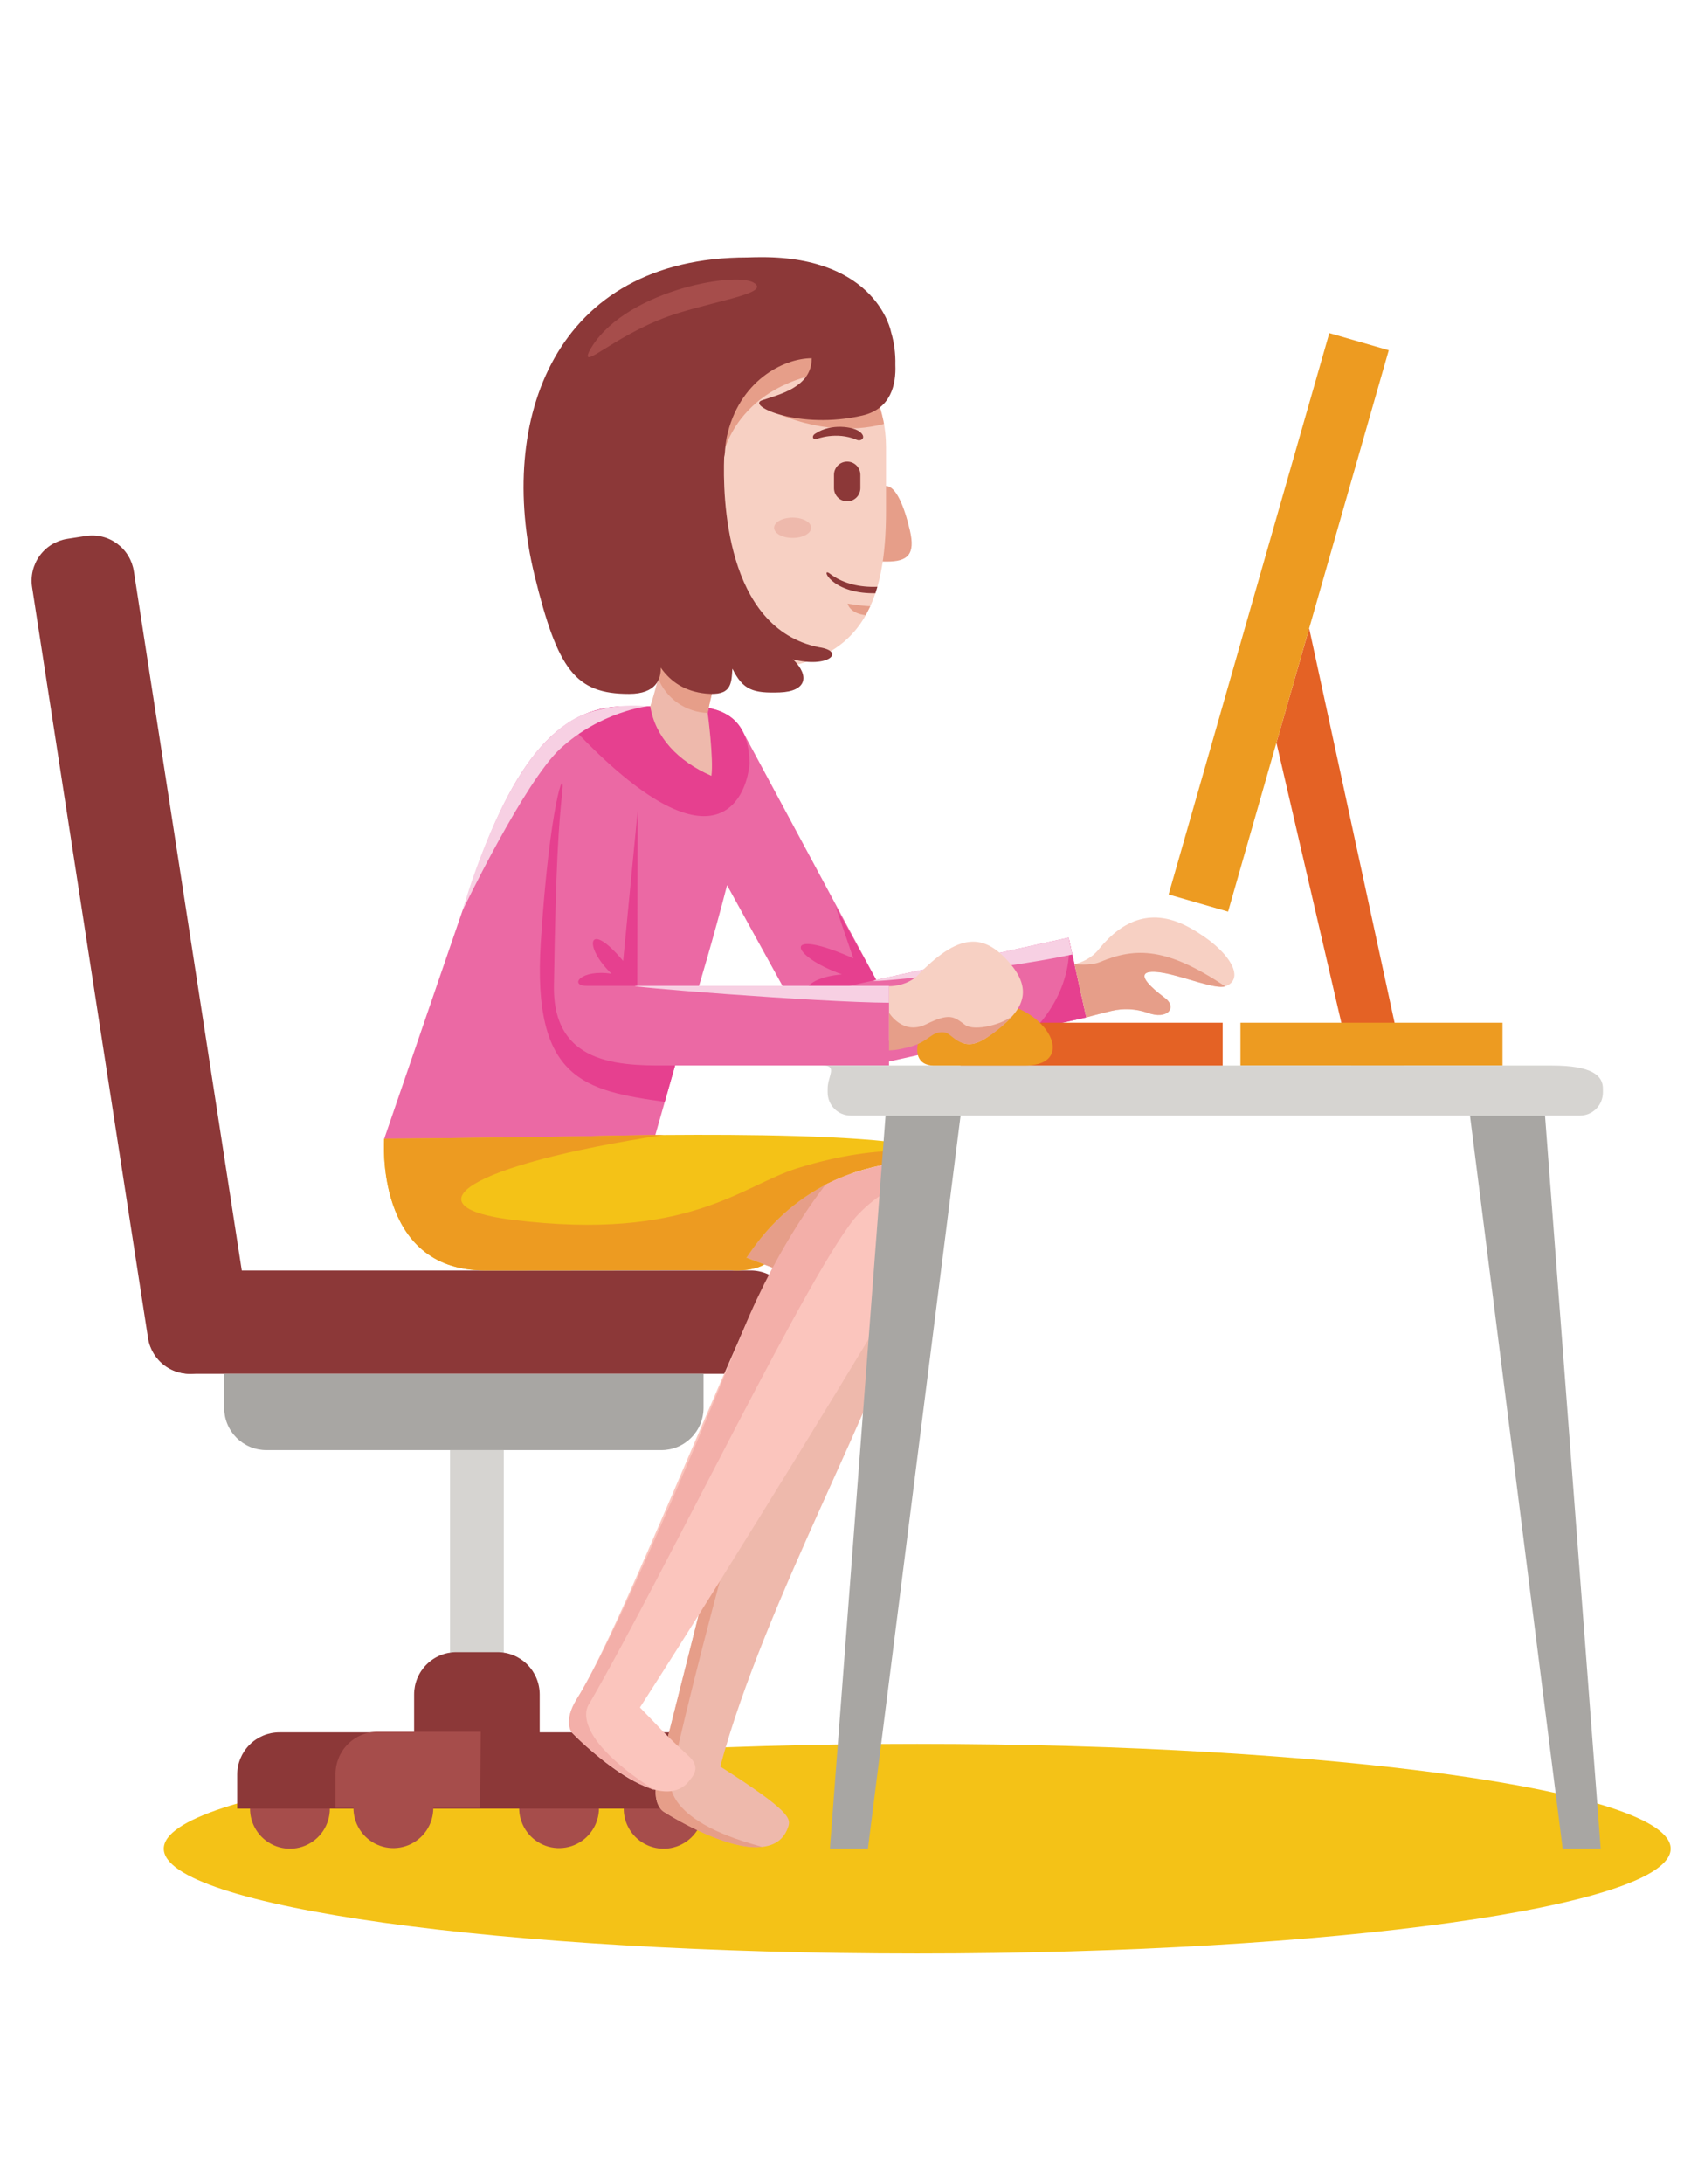
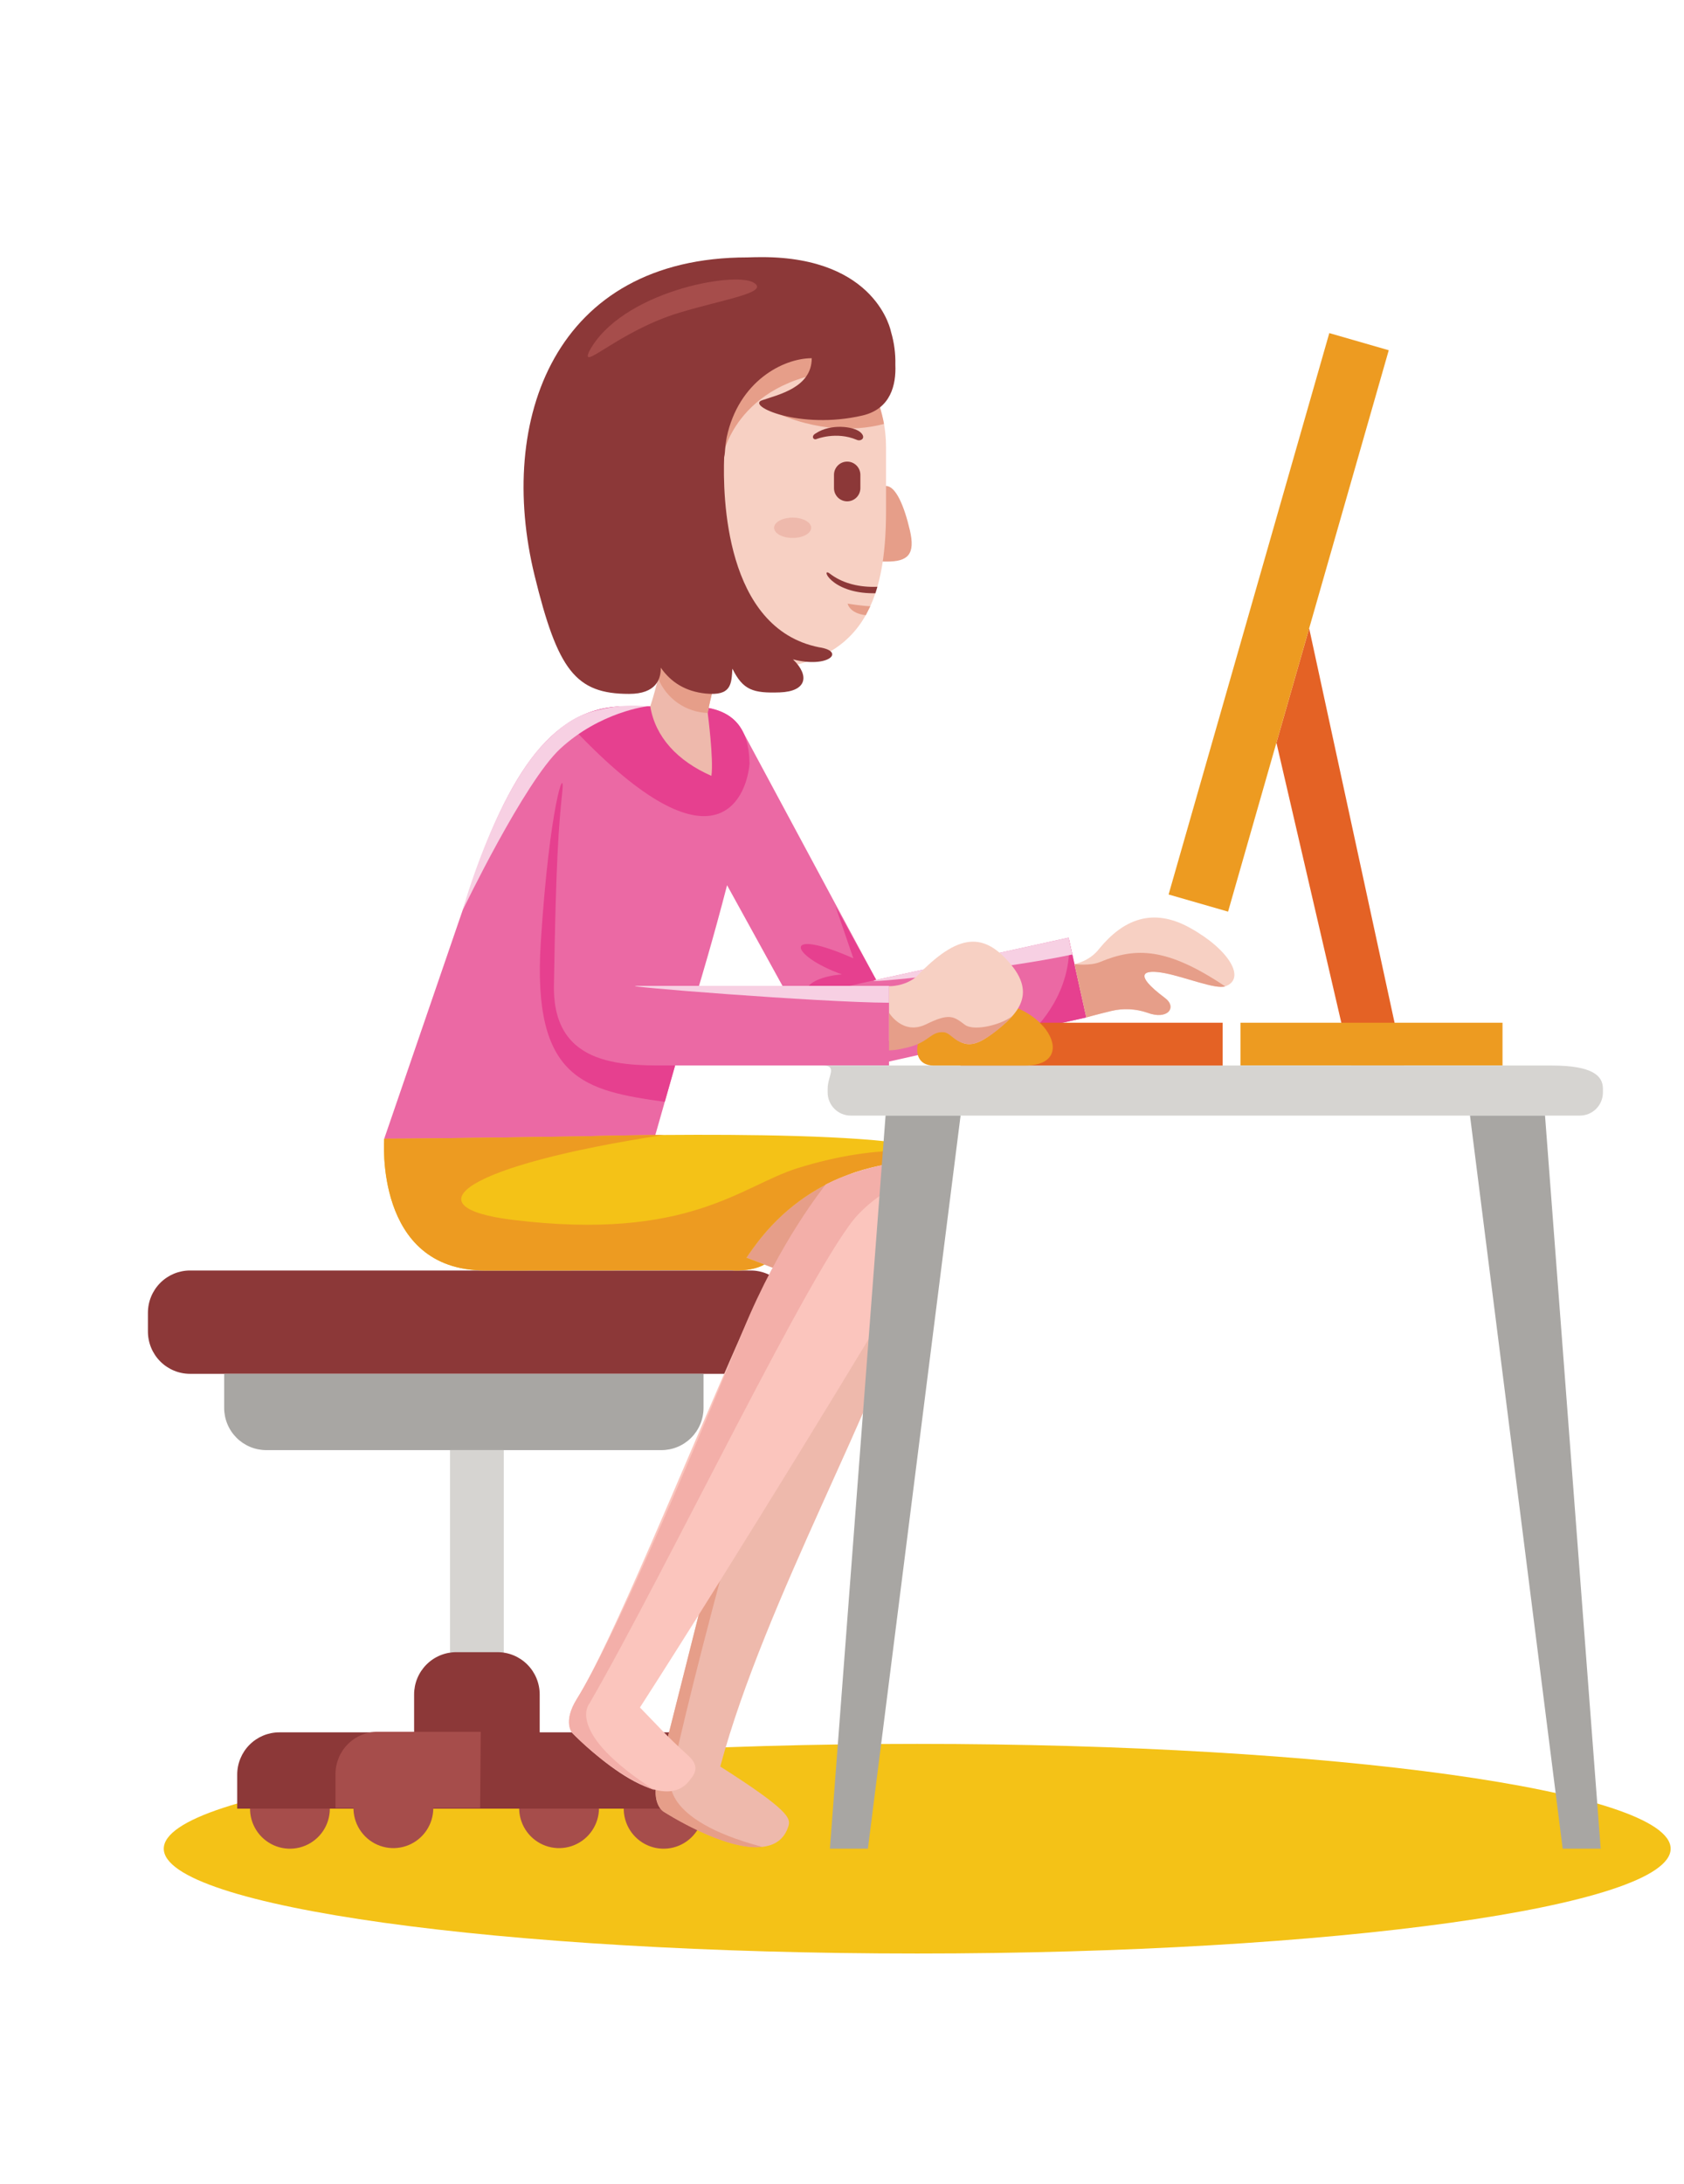
<svg xmlns="http://www.w3.org/2000/svg" width="108" height="140" viewBox="0 0 108 140" fill="none">
  <path d="M107.144 118.516C107.144 122.227 85.51 125.236 58.824 125.236C32.137 125.236 10.503 122.227 10.503 118.516C10.503 114.805 32.137 111.797 58.824 111.797C85.51 111.797 107.144 114.805 107.144 118.516Z" fill="#F4C217" />
  <path d="M57.016 68.053L69.668 65.225L68.532 60.109L56.193 62.819L47.663 46.946C47.139 45.875 46.071 45.281 44.212 45.281H40.116C35.673 45.281 32.676 49.005 29.847 57.838L24.641 73.002L41.687 73.961L43.297 68.305H55.213C55.316 68.309 55.423 68.309 55.532 68.305H57.016L57.016 68.053ZM46.629 56.75L50.188 63.21L44.829 63.201C44.829 63.201 45.735 60.213 46.629 56.75Z" fill="#EB69A4" />
  <path d="M54.727 61.436C50.074 59.376 50.634 61.264 53.995 62.466C51.517 62.673 51.188 63.944 52.522 63.643L56.193 62.817L53.592 58.118L54.727 61.436ZM66.342 65.969L69.668 65.225L68.538 60.136C68.867 63.622 66.342 65.969 66.342 65.969Z" fill="#E6408F" />
  <path d="M69.668 65.225C69.668 65.225 70.27 65.055 71.268 64.812C72.035 64.627 72.84 64.666 73.587 64.924C74.892 65.415 75.513 64.575 74.712 63.977C72.624 62.416 73.33 62.12 74.719 62.391C76.034 62.647 77.966 63.438 78.575 63.234C79.936 62.757 78.849 60.88 76.302 59.474C73.901 58.149 72.024 58.96 70.498 60.819C69.88 61.633 68.909 61.808 68.909 61.808L69.668 65.225Z" fill="#F7D0C3" />
  <path d="M69.668 65.225C69.668 65.225 70.27 65.055 71.267 64.812C72.035 64.627 72.84 64.666 73.586 64.924C74.892 65.415 75.513 64.575 74.712 63.977C72.624 62.416 73.33 62.12 74.719 62.391C76.034 62.648 77.966 63.438 78.575 63.234C74.867 60.754 72.866 60.701 70.547 61.673C69.919 61.935 68.909 61.808 68.909 61.808L69.668 65.225Z" fill="#E69E89" />
  <path d="M56.193 62.819C54.634 63.167 64.417 62.142 68.772 61.19L68.532 60.109C68.532 60.109 57.752 62.47 56.193 62.819Z" fill="#F7D0E3" />
-   <path d="M8.584 36.623C8.53 36.271 8.407 35.933 8.222 35.629C8.038 35.325 7.795 35.061 7.509 34.851C7.223 34.641 6.898 34.489 6.553 34.405C6.208 34.321 5.85 34.306 5.5 34.361L4.314 34.545C3.964 34.6 3.627 34.723 3.324 34.908C3.021 35.093 2.757 35.337 2.548 35.624C2.339 35.911 2.188 36.237 2.104 36.583C2.02 36.929 2.005 37.288 2.059 37.64L9.493 85.778C9.603 86.489 9.99 87.126 10.569 87.55C11.147 87.974 11.87 88.151 12.578 88.04L13.763 87.856C14.114 87.801 14.45 87.678 14.753 87.493C15.056 87.307 15.32 87.064 15.529 86.777C15.739 86.49 15.89 86.164 15.973 85.818C16.057 85.472 16.072 85.113 16.018 84.761L8.584 36.623Z" fill="#8C3838" />
  <path d="M12.189 81.448H48.144C48.861 81.448 49.548 81.734 50.055 82.242C50.561 82.751 50.846 83.44 50.846 84.159V85.362C50.846 85.718 50.776 86.071 50.64 86.4C50.505 86.729 50.306 87.027 50.055 87.279C49.804 87.531 49.506 87.731 49.178 87.867C48.85 88.003 48.499 88.073 48.144 88.073H12.189C11.472 88.073 10.785 87.787 10.279 87.279C9.772 86.771 9.487 86.081 9.487 85.362V84.159C9.487 83.44 9.772 82.751 10.279 82.242C10.785 81.734 11.473 81.448 12.189 81.448Z" fill="#8C3838" />
  <path d="M38.415 115.911C38.415 116.419 38.265 116.915 37.983 117.337C37.702 117.76 37.303 118.089 36.835 118.283C36.367 118.478 35.852 118.529 35.356 118.43C34.859 118.331 34.403 118.086 34.045 117.727C33.687 117.368 33.443 116.91 33.344 116.412C33.246 115.914 33.296 115.397 33.49 114.928C33.684 114.459 34.012 114.058 34.433 113.776C34.854 113.493 35.349 113.343 35.855 113.343C36.534 113.343 37.185 113.613 37.665 114.095C38.145 114.576 38.415 115.23 38.415 115.911ZM21.154 115.948C21.154 116.456 21.004 116.953 20.723 117.375C20.442 117.797 20.042 118.126 19.574 118.321C19.107 118.515 18.592 118.566 18.096 118.467C17.599 118.368 17.143 118.123 16.785 117.764C16.427 117.405 16.183 116.947 16.084 116.449C15.986 115.951 16.036 115.435 16.23 114.966C16.424 114.496 16.752 114.095 17.173 113.813C17.594 113.531 18.089 113.38 18.595 113.38C19.274 113.38 19.925 113.651 20.405 114.132C20.885 114.614 21.154 115.267 21.154 115.948ZM45.12 115.948C45.12 116.456 44.97 116.953 44.689 117.375C44.408 117.797 44.008 118.126 43.54 118.321C43.073 118.515 42.558 118.566 42.061 118.467C41.565 118.368 41.109 118.123 40.751 117.764C40.393 117.405 40.149 116.947 40.05 116.449C39.952 115.951 40.002 115.435 40.196 114.965C40.39 114.496 40.718 114.095 41.139 113.813C41.56 113.531 42.055 113.38 42.561 113.38C43.24 113.38 43.891 113.651 44.371 114.133C44.851 114.614 45.12 115.267 45.12 115.948H45.12Z" fill="#A64D4B" />
  <path d="M28.862 92.964H32.308V114.749H28.862V92.964Z" fill="#D6D4D1" />
  <path d="M45.12 88.073V90.254C45.12 90.609 45.05 90.962 44.915 91.291C44.779 91.62 44.58 91.918 44.329 92.17C44.078 92.422 43.781 92.621 43.453 92.758C43.125 92.894 42.774 92.964 42.419 92.964H17.078C16.723 92.964 16.372 92.894 16.044 92.758C15.716 92.621 15.418 92.422 15.167 92.17C14.916 91.918 14.717 91.62 14.582 91.291C14.446 90.962 14.376 90.609 14.376 90.254V88.073H45.12Z" fill="#A8A6A3" />
  <path d="M43.256 111.057H34.612V108.627C34.612 107.908 34.327 107.219 33.82 106.711C33.314 106.202 32.627 105.917 31.91 105.917H29.26C28.905 105.917 28.554 105.987 28.226 106.123C27.898 106.259 27.601 106.459 27.35 106.711C27.099 106.962 26.9 107.261 26.764 107.59C26.628 107.919 26.558 108.271 26.558 108.627V111.057H17.915C17.198 111.057 16.511 111.343 16.004 111.851C15.498 112.359 15.213 113.049 15.213 113.768V115.948H45.957V113.768C45.957 113.049 45.673 112.359 45.166 111.851C44.659 111.343 43.972 111.057 43.255 111.057H43.256Z" fill="#8C3838" />
  <path d="M27.788 115.911C27.788 116.419 27.638 116.915 27.357 117.337C27.075 117.76 26.676 118.089 26.208 118.283C25.74 118.477 25.226 118.528 24.729 118.429C24.233 118.33 23.776 118.085 23.419 117.726C23.061 117.367 22.817 116.91 22.718 116.412C22.619 115.913 22.67 115.397 22.864 114.928C23.058 114.459 23.386 114.058 23.807 113.775C24.228 113.493 24.723 113.343 25.229 113.343C25.907 113.343 26.558 113.613 27.038 114.095C27.518 114.577 27.788 115.23 27.788 115.911Z" fill="#A64D4B" />
  <path d="M24.218 111.02C23.502 111.02 22.814 111.305 22.308 111.814C21.801 112.322 21.517 113.011 21.517 113.73V115.911H30.792L30.832 111.02H24.218Z" fill="#A64D4B" />
  <path d="M44.212 45.281H40.116C38.81 45.263 37.529 45.635 36.434 46.349C45.699 56.334 47.867 51.306 48.071 48.951C48.029 46.64 47.023 45.281 44.212 45.281Z" fill="#E6408F" />
  <path d="M58.355 34C57.995 32.452 57.454 31.157 56.824 31.157C56.193 31.157 55.653 32.452 55.293 34C54.933 35.547 55.424 36.001 56.762 36.001H56.886C58.223 36.001 58.715 35.547 58.355 34V34Z" fill="#E69E89" />
  <path d="M42.585 41.407C42.41 42.722 42.115 44.019 41.704 45.281C42.023 47.239 43.434 48.775 45.624 49.739C45.778 48.668 45.387 45.706 45.387 45.706C45.565 44.682 45.844 43.68 46.219 42.712C44.656 42.372 42.585 41.406 42.585 41.406V41.407Z" fill="#EEB9AC" />
  <path d="M46.218 42.712C46.218 42.712 43.783 42.211 42.585 41.407C42.552 42.191 42.206 43.48 42.206 43.48C42.464 44.121 42.902 44.672 43.467 45.067C44.032 45.462 44.699 45.684 45.387 45.706C45.574 44.685 45.852 43.683 46.218 42.712Z" fill="#E69E89" />
  <path d="M39.033 33.554C39.033 33.554 38.698 42.934 47.995 42.934C55.358 42.934 56.824 38.501 56.824 32.734V28.671C56.824 26.549 56 20.909 47.477 20.909C39.438 20.909 39.117 28.912 39.117 28.912L39.033 33.554Z" fill="#F7D0C3" />
  <path d="M55.178 31.291C55.178 31.403 55.156 31.513 55.114 31.616C55.071 31.719 55.009 31.813 54.93 31.892C54.852 31.97 54.758 32.033 54.656 32.075C54.553 32.118 54.443 32.14 54.332 32.14C54.221 32.14 54.111 32.118 54.008 32.075C53.905 32.033 53.812 31.97 53.733 31.892C53.655 31.813 53.593 31.719 53.55 31.616C53.507 31.513 53.486 31.403 53.486 31.291V30.442C53.486 30.217 53.575 30.001 53.733 29.842C53.892 29.682 54.107 29.593 54.332 29.593C54.443 29.593 54.553 29.615 54.656 29.657C54.758 29.7 54.852 29.763 54.93 29.842C55.009 29.92 55.071 30.014 55.114 30.117C55.156 30.22 55.178 30.33 55.178 30.442V31.291ZM56.017 37.623C54.957 37.623 53.976 37.356 53.224 36.777C52.604 36.301 53.255 38.033 56.017 38.033C56.059 38.033 56.101 38.033 56.142 38.032L56.27 37.618C56.187 37.621 56.102 37.623 56.017 37.623V37.623Z" fill="#8C3838" />
  <path d="M52.023 33.835C52.023 34.195 51.491 34.487 50.834 34.487C50.178 34.487 49.645 34.195 49.645 33.835C49.645 33.475 50.178 33.184 50.834 33.184C51.491 33.184 52.023 33.475 52.023 33.835V33.835Z" fill="#EEB9AC" />
-   <path d="M54.362 38.699C54.362 38.699 54.473 39.319 55.524 39.438L55.815 38.865C55.318 38.852 54.362 38.699 54.362 38.699ZM54.66 22.378C51.431 18.236 46.815 23.643 46.435 28.963C46.435 28.963 47.579 23.715 55.202 23.715C56.373 23.715 47.966 25.81 48.825 26.016C51.92 27.643 54.667 27.707 56.694 27.18C56.694 27.18 56.62 26.758 56.456 26.184C56.164 25.163 55.592 23.573 54.66 22.378Z" fill="#E69E89" />
+   <path d="M54.362 38.699C54.362 38.699 54.473 39.319 55.524 39.438L55.815 38.865C55.318 38.852 54.362 38.699 54.362 38.699ZM54.66 22.378C51.431 18.236 46.815 23.643 46.435 28.963C46.435 28.963 47.579 23.715 55.202 23.715C56.373 23.715 47.966 25.81 48.825 26.016C51.92 27.643 54.667 27.707 56.694 27.18C56.694 27.18 56.62 26.758 56.456 26.184C56.164 25.163 55.592 23.573 54.66 22.378" fill="#E69E89" />
  <path d="M52.375 28.143C52.375 28.143 53.634 27.641 54.938 28.193C55.215 28.326 55.593 28.06 55.166 27.699C54.739 27.337 53.285 27.14 52.317 27.783C51.997 27.953 52.155 28.238 52.375 28.143Z" fill="#8C3838" />
  <path d="M40.851 63.201C39.254 63.201 52.558 64.264 57.016 64.284V63.201H40.851Z" fill="#F7D0E3" />
  <path d="M43.297 68.305C40.265 68.305 35.444 68.563 35.526 63.201C35.648 55.199 35.838 52.879 36.063 50.743C36.255 48.918 35.243 51.589 34.682 60.418C34.12 69.247 37.518 69.913 42.632 70.639C43.083 69.058 43.297 68.305 43.297 68.305Z" fill="#E6408F" />
-   <path d="M39.223 62.427C37.243 62.117 36.46 63.201 37.636 63.201H40.871L40.896 51.968L39.965 61.605C37.667 58.859 37.397 60.696 39.223 62.427Z" fill="#E6408F" />
  <path d="M41.496 45.281C40.593 45.189 39.681 45.234 38.791 45.416C37.393 45.706 36.495 46.08 35.115 47.426C31.793 50.666 29.669 58.362 29.669 58.362C29.669 58.362 33.63 50.121 35.933 47.996C38.498 45.628 41.496 45.281 41.496 45.281Z" fill="#F7D0E3" />
  <path d="M54.407 75.178C54.407 75.178 59.557 77.097 58.251 82.75C56.765 89.182 49.044 102.602 46.193 113.249C50.666 116.088 50.687 116.574 50.574 117.04C49.512 120.598 42.551 116.135 42.551 116.135C42.551 116.135 41.747 115.662 42.171 113.975C43.945 106.933 48.087 90.703 50.224 81.522L47.296 80.413C47.296 80.413 50.583 75.236 54.407 75.178Z" fill="#EEB9AC" />
  <path d="M42.551 116.135C42.551 116.135 41.747 115.662 42.171 113.975C43.945 106.933 48.087 90.703 50.224 81.522L47.296 80.413C47.296 80.413 49.303 77.465 52.895 75.906C52.895 75.906 55.984 77.439 56.695 80.07C54.698 79.737 52.815 80.643 52.149 82.005C50.38 85.627 45.112 104.447 43.025 114.016C43.025 114.016 42.23 116.636 48.883 118.398C46.473 118.696 42.551 116.135 42.551 116.135Z" fill="#E69E89" />
  <path d="M24.64 73.002C24.64 73.002 23.985 81.445 31.093 81.445C35.727 81.445 41.804 81.429 46.884 81.429C46.884 81.429 48.148 81.561 49.018 81.065L47.866 80.629C48.719 79.398 51.997 74.266 59.94 74.419C59.98 74.811 59.993 75.206 59.976 75.6C59.976 75.6 60.382 75.183 60.448 74.295C60.584 72.18 37.308 72.85 37.308 72.85C37.308 72.85 27.582 73.002 24.64 73.002Z" fill="#F4C217" />
  <path d="M24.64 73.002C24.64 73.002 23.985 81.445 31.093 81.445C35.727 81.445 41.804 81.429 46.884 81.429C46.884 81.429 48.148 81.561 49.018 81.065L47.866 80.629C48.719 79.398 51.997 74.266 59.94 74.419C59.98 74.811 59.993 75.206 59.976 75.6C59.976 75.6 60.382 75.183 60.448 74.295C60.478 73.84 56.695 73.156 51.146 74.89C47.531 76.019 44.179 79.588 32.885 78.203C26.146 77.376 29.879 74.695 42.56 72.76C39.512 72.787 37.308 72.85 37.308 72.85C37.308 72.85 27.582 73.002 24.64 73.002Z" fill="#ED9B21" />
  <path d="M59.941 74.419C59.941 74.419 60.279 76.961 58.779 80.341C58.53 80.902 58.233 81.535 57.848 82.235C56.751 84.227 47.007 100.203 41.042 109.463C42.143 110.587 42.728 111.27 44.142 112.551C44.754 113.105 44.702 113.563 44.281 114.062C42.303 116.895 36.696 111.092 36.696 111.092C36.696 111.092 36.074 110.394 36.993 108.919C39.258 105.285 43.703 94.251 47.625 85.371C50.184 79.575 52.963 75.941 52.963 75.941C52.963 75.941 55.939 74.319 59.941 74.419Z" fill="#FBC5BD" />
  <path d="M36.696 111.092C36.696 111.092 36.074 110.394 36.993 108.919C39.255 105.29 43.722 94.923 47.625 85.371C50.027 79.49 52.963 75.941 52.963 75.941C52.963 75.941 55.982 74.242 59.941 74.419C60.009 74.978 60.003 75.543 59.923 76.101C58.123 75.17 56.095 76.753 55.046 77.845C52.255 80.749 42.702 100.752 37.793 109.22C37.793 109.22 36.196 111.05 41.991 114.772C39.155 113.707 36.696 111.092 36.696 111.092Z" fill="#F3AFA9" />
  <path d="M57.422 23.387C57.44 22.671 57.346 21.956 57.142 21.269C57.142 21.269 56.252 16.484 48.866 16.484C48.548 16.484 48.236 16.491 47.927 16.502C35.582 16.502 31.842 26.91 34.282 36.886C35.771 42.972 36.915 44.484 40.346 44.484C42.096 44.484 42.393 43.513 42.376 42.802C43.025 43.732 43.953 44.33 45.263 44.462C46.903 44.626 46.91 43.862 46.97 42.866C47.652 44.243 48.297 44.447 50.007 44.388C51.717 44.329 51.955 43.337 50.858 42.271C53.126 42.862 54.271 41.753 52.525 41.495C46.473 40.286 46.351 31.759 46.442 29.312C46.468 29.205 46.484 29.095 46.491 28.985C46.512 28.666 46.55 28.348 46.606 28.033C47.37 24.43 50.239 22.965 52.059 22.965C52.059 24.846 49.924 25.296 48.865 25.664C47.856 26.014 51.291 27.567 55.306 26.639C57.146 26.213 57.474 24.641 57.422 23.387Z" fill="#8C3838" />
  <path d="M48.33 18.116C47.088 17.379 39.825 18.705 37.786 22.523C37.173 23.876 39.681 21.224 43.573 20.045C46.404 19.187 49.407 18.755 48.33 18.116Z" fill="#A64D4B" />
  <path d="M90.032 68.309H86.659L81.861 47.615L83.961 40.283L90.032 68.309Z" fill="#E46225" />
  <path d="M74.946 57.344L85.252 21.354L89.065 22.453L78.76 58.443L74.946 57.344Z" fill="#ED9B21" />
  <path d="M79.554 65.565H96.361V68.309H79.554V65.565Z" fill="#ED9B21" />
  <path d="M102.8 70.035C102.8 70.428 102.645 70.806 102.367 71.084C102.09 71.362 101.714 71.518 101.322 71.518H54.558C54.166 71.518 53.79 71.362 53.513 71.084C53.236 70.806 53.08 70.428 53.08 70.035V69.791C53.08 68.972 53.742 68.309 52.757 68.309H99.521C102.139 68.309 102.8 68.972 102.8 69.791V70.035Z" fill="#D6D4D1" />
  <path d="M100.219 118.516H102.657L99.087 71.518H94.275L100.219 118.516ZM55.662 118.516H53.224L56.794 71.518H61.605L55.662 118.516Z" fill="#A8A6A3" />
  <path d="M61.605 65.565H78.413V68.309H61.605V65.565Z" fill="#E46225" />
  <path d="M65.748 68.308H59.866C57.817 68.308 58.914 64.741 62.053 64.253C66.733 63.526 69.541 68.308 65.748 68.308Z" fill="#ED9B21" />
  <path d="M57.016 66.723H58.411C59.438 66.723 60.177 65.858 60.752 66.188C61.327 66.517 61.86 67.555 63.421 66.418C64.981 65.281 66.582 63.963 64.858 61.862C63.133 59.762 61.491 59.762 58.781 62.604C58.001 63.263 57.016 63.222 57.016 63.222V66.723Z" fill="#F7D0C3" />
  <path d="M61.875 65.692C61.169 65.164 60.9 64.924 59.399 65.662C57.898 66.4 57.016 64.924 57.016 64.924V67.337C57.016 67.337 57.494 67.352 58.411 67.094C59.619 66.755 59.722 66.096 60.547 66.179C60.997 66.224 61.275 66.935 62.222 66.935C62.876 66.935 64.104 66.043 64.963 65.093C64.454 65.602 62.526 66.179 61.875 65.692Z" fill="#E69E89" />
</svg>